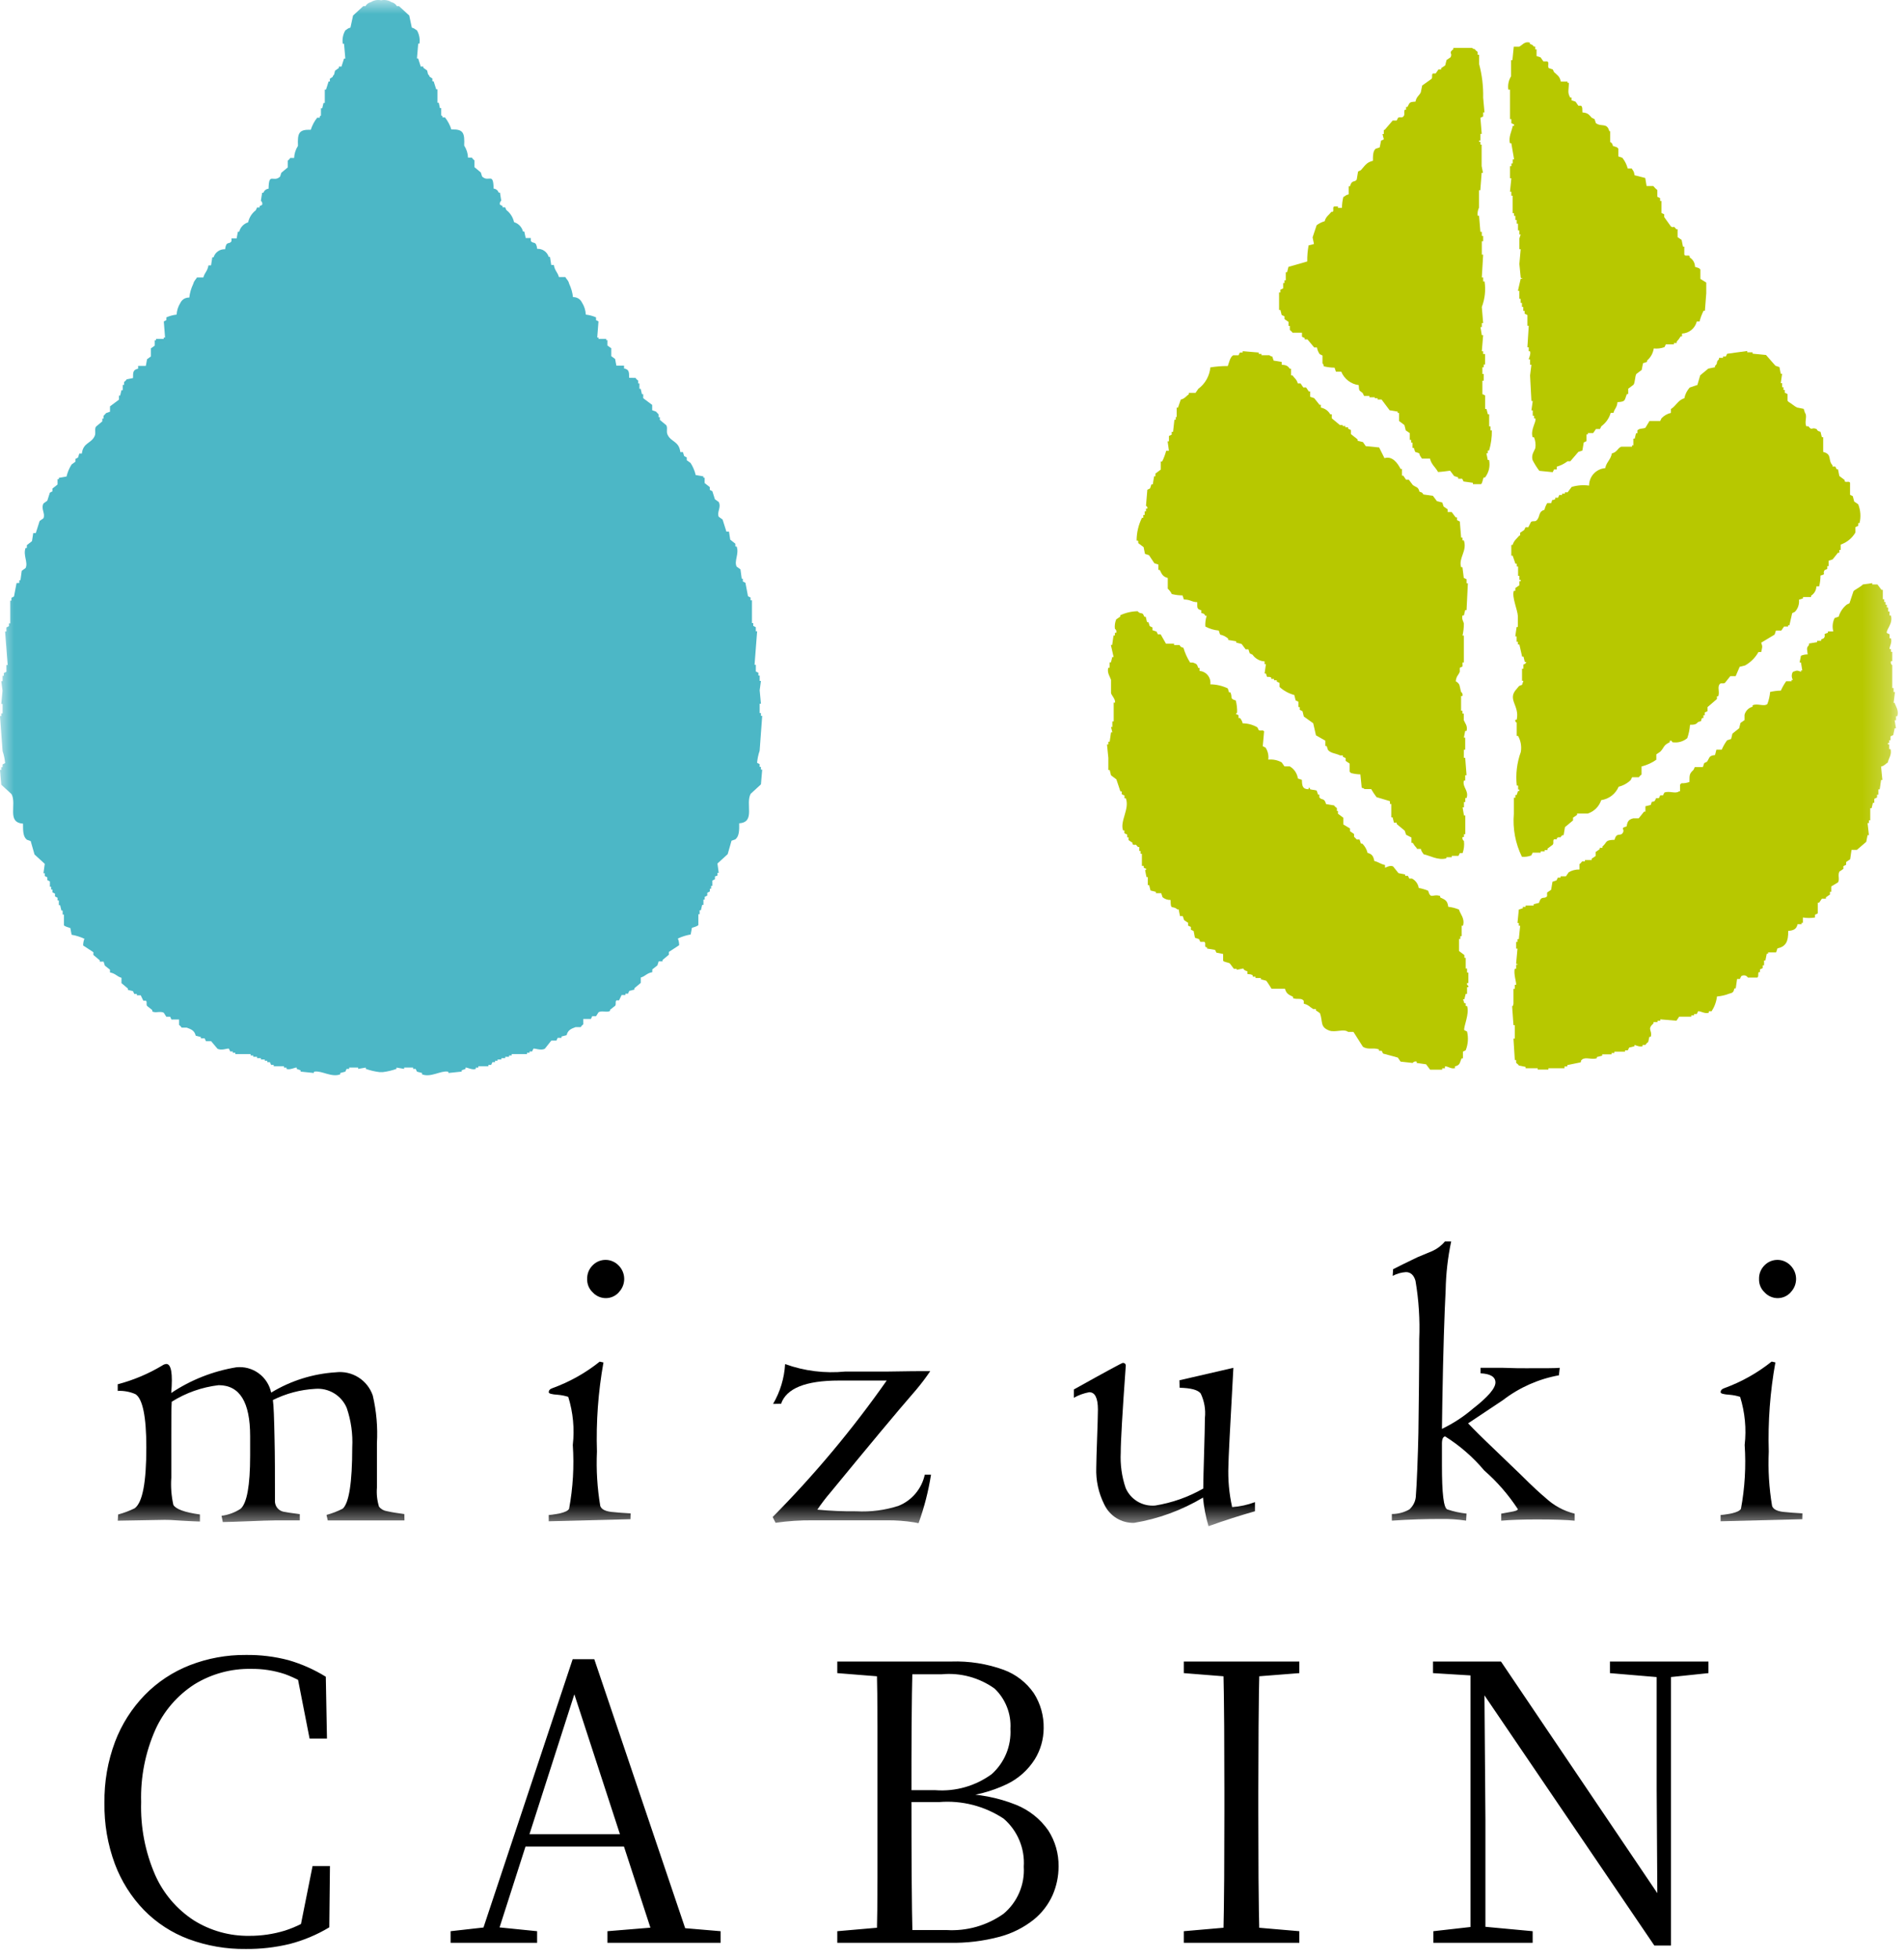
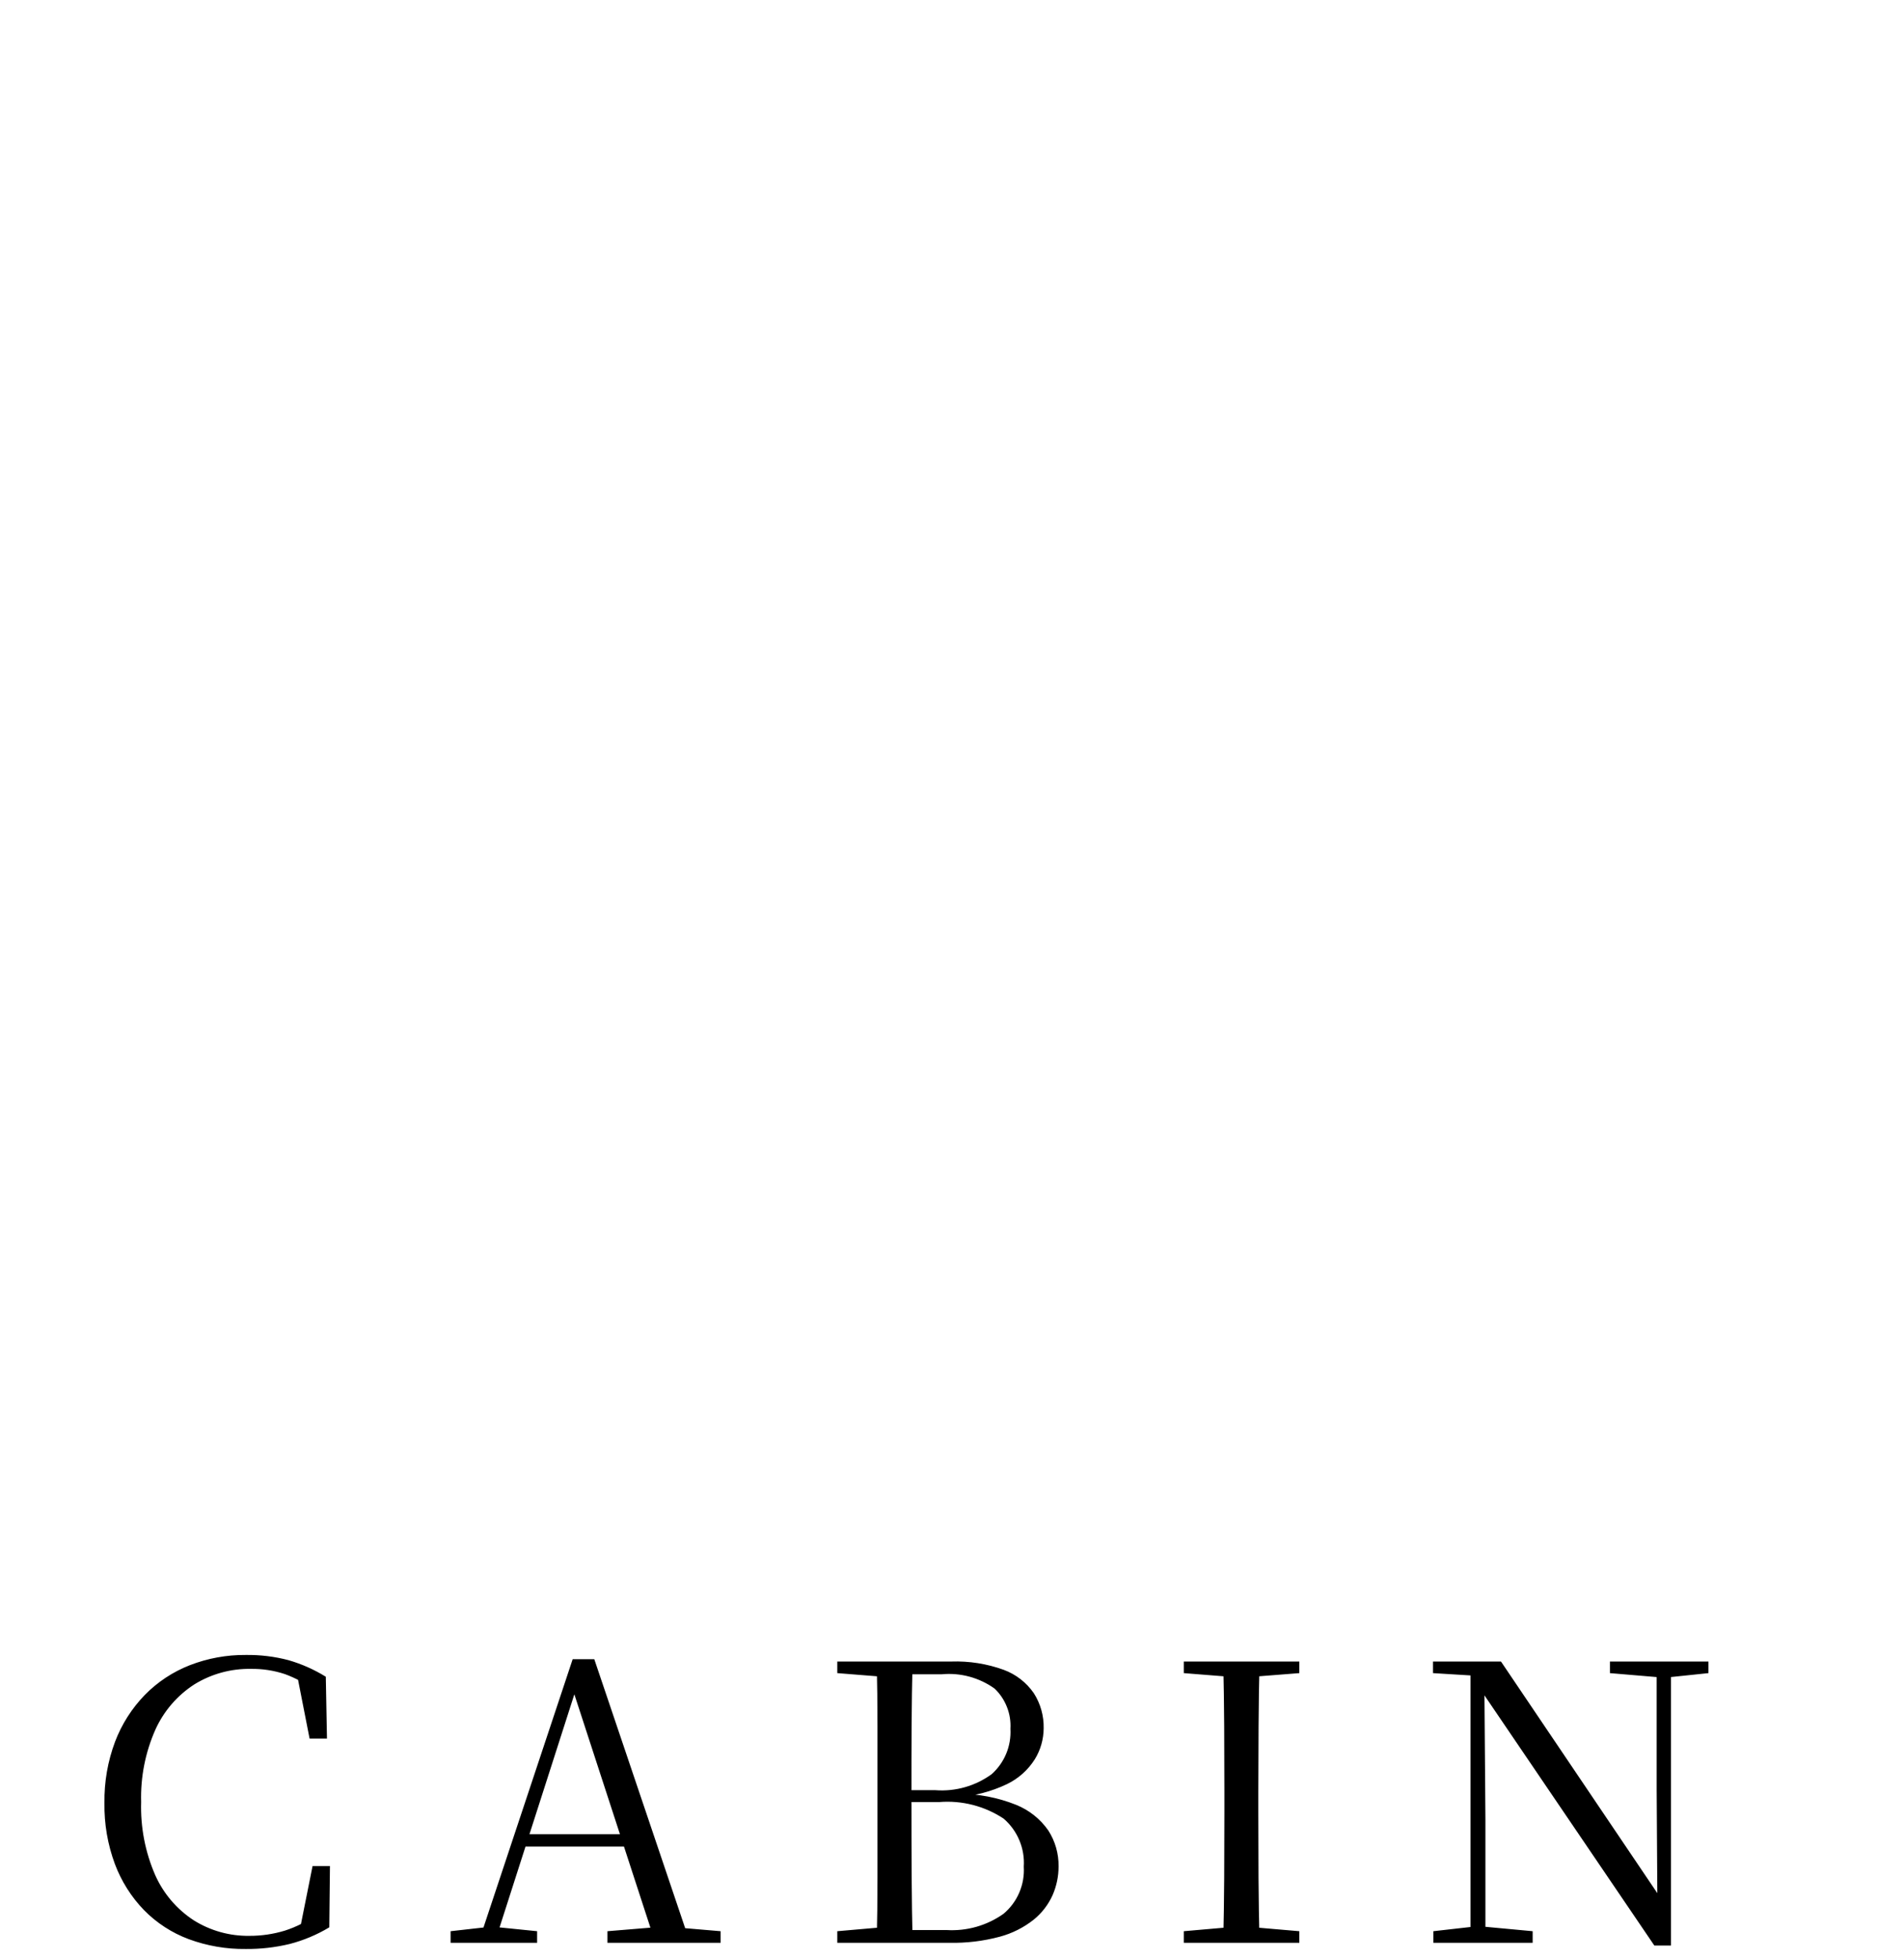
<svg xmlns="http://www.w3.org/2000/svg" width="69" height="71" viewBox="0 0 69 71" fill="none">
  <mask id="mask0_4_258" style="mask-type:luminance" maskUnits="userSpaceOnUse" x="0" y="0" width="69" height="56">
-     <path d="M68.739 0H0V55.306H68.739V0Z" fill="white" />
-   </mask>
+     </mask>
  <g mask="url(#mask0_4_258)">
    <path fill-rule="evenodd" clip-rule="evenodd" d="M27.575 27.79H27.529V27.69L27.436 27.641C27.45 27.492 27.481 27.346 27.529 27.204C27.56 26.783 27.591 26.361 27.622 25.94H27.576V25.84H27.53V25.5H27.576C27.561 25.338 27.545 25.176 27.53 25.014L27.576 24.674H27.53V24.48H27.484V24.38L27.391 24.332V24.089H27.345C27.376 23.684 27.407 23.279 27.438 22.874H27.39V22.728L27.297 22.679V22.579H27.251V21.753H27.2V21.653L27.107 21.605L27.014 21.119L26.921 21.071V20.971H26.88C26.865 20.857 26.849 20.744 26.834 20.631L26.695 20.531C26.595 20.331 26.795 20.063 26.695 19.802H26.649V19.702L26.464 19.556L26.418 19.264H26.325L26.186 18.826L26.047 18.726C25.971 18.552 26.147 18.391 26.047 18.191L25.908 18.091L25.815 17.799L25.722 17.751V17.651L25.536 17.505V17.311H25.49V17.262L25.212 17.214C25.175 17.058 25.112 16.91 25.026 16.776L24.887 16.676V16.576L24.794 16.527L24.748 16.381H24.655C24.608 15.981 24.315 16.021 24.191 15.749C24.136 15.627 24.205 15.506 24.145 15.409L23.913 15.215V15.115H23.867V15.015L23.774 14.915L23.635 14.866V14.672L23.31 14.429V14.283H23.264L23.218 14.088H23.172V13.894H23.126V13.794C23.113 13.771 23.061 13.753 23.033 13.694L22.8 13.69C22.8 13.462 22.791 13.39 22.615 13.35V13.25H22.337C22.322 13.169 22.306 13.088 22.291 13.007L22.152 12.907V12.62L22.013 12.52V12.325H21.967V12.28H21.689V12.231H21.643C21.658 12.036 21.674 11.842 21.689 11.648L21.6 11.6V11.5C21.482 11.448 21.357 11.415 21.229 11.4C21.222 11.244 21.174 11.093 21.09 10.962C21.061 10.901 21.015 10.85 20.957 10.815C20.899 10.781 20.832 10.764 20.765 10.768C20.746 10.6 20.699 10.435 20.626 10.282C20.591 10.145 20.543 10.142 20.487 10.039H20.255C20.207 9.858 20.109 9.822 20.07 9.601H19.977C19.962 9.504 19.946 9.406 19.931 9.309H19.885C19.858 9.221 19.803 9.144 19.727 9.091C19.651 9.038 19.56 9.012 19.468 9.017C19.424 8.691 19.317 8.865 19.236 8.725V8.625H19.051L19 8.39H18.954C18.934 8.31 18.893 8.237 18.836 8.177C18.779 8.118 18.708 8.074 18.629 8.05C18.591 7.876 18.493 7.72 18.351 7.612L18.305 7.512H18.212V7.467L18.119 7.418C18.11 7.392 18.11 7.364 18.119 7.338C18.127 7.311 18.143 7.288 18.165 7.272C18.15 7.175 18.134 7.077 18.119 6.98H18.073C18.059 6.941 18.035 6.906 18.002 6.88C17.969 6.854 17.93 6.838 17.888 6.834C17.879 6.218 17.713 6.627 17.471 6.396L17.425 6.25L17.193 6.056V5.813C17.157 5.784 17.126 5.751 17.1 5.713H16.961C16.956 5.557 16.907 5.406 16.822 5.275C16.841 4.819 16.798 4.675 16.358 4.692C16.307 4.533 16.229 4.385 16.126 4.254H16.033V4.209L15.989 4.179V3.917H15.943L15.9 3.723H15.854V3.237H15.808L15.715 2.945H15.669V2.845L15.569 2.779C15.562 2.749 15.546 2.721 15.523 2.7H15.514L15.479 2.554L15.34 2.454V2.41H15.247L15.154 2.118H15.11C15.125 1.94 15.141 1.762 15.156 1.583H15.2C15.226 1.416 15.194 1.246 15.11 1.1C15.026 1.054 15.037 1.033 14.924 1C14.893 0.854 14.862 0.708 14.831 0.562L14.46 0.222H14.383C14.362 0.185 14.333 0.153 14.298 0.128C14.264 0.103 14.225 0.085 14.183 0.076C14.129 0.041 14.068 0.018 14.005 0.007C13.941 -0.004 13.876 -0.003 13.813 0.011C13.686 -0.017 13.553 0.006 13.444 0.076C13.402 0.085 13.363 0.103 13.329 0.128C13.294 0.153 13.265 0.185 13.244 0.222H13.166L12.795 0.562L12.7 1C12.588 1.03 12.6 1.051 12.515 1.1C12.429 1.246 12.396 1.418 12.422 1.586H12.468C12.483 1.764 12.499 1.942 12.514 2.121H12.468L12.375 2.413H12.28V2.462L12.141 2.562L12.106 2.708H12.1C12.077 2.729 12.061 2.757 12.054 2.787L11.954 2.853V2.953H11.908L11.815 3.245H11.77V3.731H11.723L11.677 3.925H11.631V4.186L11.587 4.216V4.265H11.494C11.391 4.396 11.313 4.544 11.262 4.703C10.823 4.686 10.78 4.83 10.798 5.286C10.713 5.417 10.665 5.568 10.659 5.724H10.52C10.494 5.762 10.463 5.795 10.427 5.824V6.067L10.195 6.261L10.15 6.4C9.908 6.631 9.742 6.222 9.733 6.838C9.691 6.842 9.651 6.858 9.618 6.884C9.585 6.91 9.561 6.944 9.547 6.984H9.5C9.485 7.081 9.469 7.179 9.454 7.276C9.476 7.292 9.492 7.315 9.501 7.342C9.509 7.368 9.509 7.396 9.5 7.422L9.407 7.471V7.519H9.316L9.27 7.619C9.128 7.727 9.03 7.883 8.992 8.057C8.913 8.081 8.842 8.125 8.786 8.185C8.729 8.244 8.688 8.317 8.668 8.397H8.621L8.575 8.64H8.389V8.74C8.308 8.879 8.201 8.706 8.157 9.032C8.065 9.027 7.974 9.053 7.898 9.106C7.822 9.159 7.767 9.236 7.74 9.324H7.694C7.678 9.424 7.664 9.518 7.648 9.616H7.555C7.516 9.837 7.418 9.873 7.369 10.054H7.138C7.081 10.154 7.038 10.16 6.999 10.297C6.926 10.45 6.879 10.614 6.86 10.783C6.793 10.78 6.726 10.796 6.668 10.831C6.611 10.865 6.565 10.916 6.536 10.977C6.456 11.104 6.409 11.25 6.4 11.4C6.272 11.415 6.147 11.448 6.029 11.5V11.6L5.936 11.649C5.951 11.844 5.967 12.038 5.982 12.232H5.933V12.281H5.654V12.329H5.608V12.524L5.469 12.624V12.916L5.33 13.016C5.315 13.097 5.299 13.178 5.284 13.259H5.006V13.359C4.83 13.401 4.817 13.471 4.821 13.699L4.589 13.747C4.561 13.803 4.509 13.822 4.496 13.847V13.947H4.449V14.141H4.4C4.384 14.206 4.369 14.271 4.354 14.336H4.311V14.482L3.986 14.725V14.919L3.847 14.968L3.754 15.068V15.168H3.708V15.268L3.476 15.462C3.416 15.562 3.485 15.681 3.43 15.802C3.306 16.074 3.013 16.034 2.966 16.434H2.874L2.828 16.58L2.735 16.629V16.729L2.596 16.829C2.51 16.963 2.447 17.112 2.411 17.267L2.133 17.315V17.364H2.085V17.558L1.9 17.704V17.804L1.807 17.852L1.714 18.144L1.575 18.244C1.475 18.444 1.651 18.605 1.575 18.779L1.436 18.879L1.297 19.317H1.205L1.159 19.609L0.973 19.755V19.855H0.927C0.827 20.116 1.027 20.383 0.927 20.584L0.788 20.684C0.773 20.797 0.757 20.911 0.742 21.024H0.7V21.124L0.6 21.129C0.569 21.291 0.538 21.453 0.507 21.615L0.414 21.663V21.763H0.371V22.589H0.324V22.689L0.231 22.738V22.884H0.185C0.216 23.289 0.247 23.694 0.278 24.099H0.232V24.342L0.139 24.39V24.49H0.093V24.684H0.046C0.061 24.798 0.077 24.911 0.092 25.024C0.077 25.186 0.061 25.348 0.046 25.51H0.093V25.85H0.046V25.95H0C0.031 26.371 0.062 26.793 0.093 27.214C0.141 27.356 0.172 27.502 0.186 27.651L0.093 27.7V27.8H0.046V27.9H0C0.015 28.078 0.031 28.256 0.046 28.435L0.417 28.775C0.617 29.139 0.231 29.808 0.834 29.845C0.834 30.11 0.834 30.316 0.973 30.428L1.112 30.477L1.251 30.963L1.622 31.303L1.575 31.643H1.622V31.743L1.715 31.791V31.891L1.808 31.94V32.134H1.854V32.234H1.9V32.334L1.993 32.383V32.483L2.086 32.531V32.631H2.133V32.8H2.179L2.225 32.994H2.271V33.14H2.317V33.529C2.338 33.566 2.488 33.612 2.549 33.629L2.595 33.872C2.755 33.9 2.912 33.949 3.059 34.018C3.028 34.095 3.012 34.178 3.013 34.261L3.384 34.504V34.604L3.615 34.798V34.846H3.754L3.8 34.992L3.985 35.138V35.238C4.196 35.279 4.23 35.382 4.402 35.432V35.626L4.634 35.82V35.869L4.82 35.917L4.866 36.017H4.959V36.066H5.1L5.193 36.26H5.285C5.344 36.313 5.285 36.378 5.331 36.454L5.517 36.6V36.648C5.628 36.723 5.795 36.628 5.934 36.697L6.027 36.843H6.166L6.212 36.943H6.49V37.138C6.527 37.165 6.559 37.199 6.583 37.238H6.768C6.926 37.298 7.047 37.338 7.093 37.53L7.278 37.578V37.627H7.417L7.463 37.727H7.649L7.879 38C8.021 38.083 8.24 37.98 8.296 38L8.342 38.1H8.435V38.149H8.528V38.197H9.084V38.246H9.177V38.294H9.316V38.343H9.455V38.392H9.594V38.44H9.687V38.489H9.78L9.826 38.589H9.919V38.637H10.29V38.686H10.383V38.734C10.515 38.782 10.704 38.668 10.754 38.686V38.734L10.893 38.783V38.831L11.357 38.88C11.42 38.862 11.338 38.841 11.403 38.831C11.666 38.793 12.014 39.05 12.33 38.931V38.882L12.515 38.833L12.561 38.733H12.654V38.685H12.979V38.733L13.257 38.685V38.733C13.416 38.789 13.58 38.828 13.747 38.849H13.755H13.813H13.871H13.879C14.046 38.828 14.21 38.789 14.368 38.733V38.685L14.646 38.733V38.685H14.971V38.733H15.064L15.11 38.833L15.295 38.882V38.931C15.611 39.053 15.959 38.795 16.222 38.831C16.287 38.841 16.205 38.862 16.268 38.88L16.732 38.831V38.783L16.871 38.734V38.686C16.921 38.669 17.11 38.786 17.242 38.734V38.686H17.335V38.637H17.7V38.589H17.8L17.846 38.489H17.939V38.44H18.032V38.392H18.171V38.343H18.31V38.294H18.449V38.246H18.542V38.197H19.098V38.149H19.191V38.1H19.284L19.33 38C19.386 37.98 19.606 38.083 19.747 38L19.979 37.708H20.164L20.21 37.608H20.349V37.559L20.534 37.511C20.58 37.322 20.7 37.28 20.858 37.219H21.044C21.068 37.18 21.1 37.146 21.137 37.119V36.924H21.415L21.461 36.824H21.6L21.693 36.678C21.832 36.609 21.999 36.704 22.11 36.629V36.59L22.295 36.444C22.339 36.368 22.283 36.303 22.341 36.25H22.434L22.527 36.056H22.666V36.007H22.759L22.805 35.907L22.99 35.859V35.81L23.222 35.616V35.422C23.394 35.372 23.429 35.268 23.639 35.228V35.128L23.824 34.982L23.87 34.836H24.009V34.788L24.241 34.594V34.494L24.612 34.251C24.613 34.168 24.597 34.085 24.566 34.008C24.713 33.939 24.869 33.89 25.03 33.862C25.045 33.781 25.061 33.7 25.076 33.619C25.137 33.605 25.287 33.559 25.308 33.519V33.13H25.354V32.984H25.4L25.446 32.79H25.492V32.6H25.538V32.5L25.631 32.452V32.352L25.724 32.303V32.203H25.77V32.103H25.816V31.909L25.909 31.86V31.76L26 31.728V31.628H26.046L26 31.291L26.371 30.951L26.51 30.465L26.649 30.416C26.786 30.304 26.793 30.098 26.788 29.833C27.388 29.796 27.004 29.127 27.205 28.763L27.576 28.423C27.591 28.245 27.607 28.067 27.622 27.888H27.576L27.575 27.79Z" fill="#4CB7C6" />
    <path fill-rule="evenodd" clip-rule="evenodd" d="M54.721 3.247V4.317H54.77V4.463L54.87 4.512V4.561H54.821C54.791 4.736 54.658 4.975 54.721 5.193H54.77C54.802 5.388 54.835 5.582 54.87 5.776H54.821V5.922H54.773V6.022H54.721V6.46H54.77C54.753 6.622 54.737 6.784 54.721 6.946H54.77V7.092H54.818V7.724H54.867V7.824H54.915V7.97H54.964V8.106H55.012V8.349H55.061V8.495H55.109L55.061 8.641V9.03H55.109L55.061 9.565L55.109 10.051C55.124 10.118 55.17 10.032 55.158 10.099H55.109L55.009 10.537H55.058V10.829H55.106V10.975H55.155V11.121H55.203V11.267H55.252V11.367L55.352 11.416V11.806H55.401C55.384 12.065 55.368 12.325 55.352 12.584H55.401V12.73H55.449C55.484 12.844 55.396 12.995 55.401 13.022H55.449V13.217H55.498C55.481 13.346 55.465 13.476 55.449 13.606C55.465 13.914 55.481 14.222 55.498 14.53H55.546L55.498 14.87H55.546V15.064H55.595V15.164H55.643C55.68 15.297 55.452 15.579 55.543 15.845H55.592C55.643 15.968 55.659 16.102 55.64 16.234C55.61 16.334 55.48 16.478 55.54 16.672C55.61 16.808 55.691 16.939 55.783 17.061L56.269 17.11L56.318 17.01H56.418V16.91C56.559 16.87 56.691 16.803 56.807 16.715H56.907L57.199 16.375L57.345 16.326C57.361 16.229 57.377 16.131 57.394 16.034L57.494 15.985V15.742H57.542V15.693H57.736L57.836 15.547H57.982L58.031 15.447C58.195 15.327 58.315 15.156 58.371 14.961H58.471C58.516 14.792 58.597 14.779 58.617 14.572C58.926 14.557 58.865 14.502 58.957 14.28H59.005V14.086L59.2 13.94C59.256 13.853 59.249 13.635 59.3 13.551L59.494 13.405L59.542 13.162L59.688 13.114V13.065C59.819 12.953 59.906 12.798 59.931 12.627C60.063 12.641 60.196 12.625 60.32 12.579L60.369 12.479H60.661V12.431H60.761V12.382C60.817 12.323 60.866 12.258 60.907 12.188H60.956V12.088C61.08 12.082 61.199 12.036 61.296 11.957C61.392 11.878 61.46 11.771 61.491 11.65H61.591C61.625 11.515 61.674 11.385 61.737 11.261H61.785C61.801 11.05 61.817 10.84 61.834 10.629V10.24L61.621 10.106V9.766L61.572 9.718L61.426 9.669C61.426 9.6 61.408 9.533 61.374 9.473C61.34 9.414 61.291 9.364 61.232 9.329V9.276C61.161 9.231 61.079 9.297 61.038 9.227V8.936H60.99C60.973 8.855 60.957 8.774 60.941 8.693L60.795 8.593V8.306H60.747C60.614 8.134 60.684 8.291 60.553 8.206L60.31 7.866V7.766L60.21 7.718V7.28H60.161V7.18L60.061 7.131V6.888C60.007 6.845 59.958 6.796 59.915 6.742H59.672C59.656 6.645 59.64 6.547 59.623 6.45L59.234 6.35C59.215 6.193 59.19 6.208 59.134 6.107H58.988C58.951 5.965 58.885 5.833 58.794 5.718L58.648 5.669V5.387L58.599 5.338L58.453 5.29C58.42 5.151 58.365 5.166 58.353 5.144V4.755H58.321C58.236 4.43 58.039 4.613 57.835 4.463L57.786 4.317L57.686 4.268C57.577 4.157 57.56 4.092 57.346 4.074C57.337 3.965 57.357 3.884 57.298 3.831H57.198L57.098 3.685L56.952 3.636V3.536H56.903C56.796 3.342 56.852 3.282 56.855 3.001H56.806V2.956H56.563C56.52 2.756 56.437 2.728 56.32 2.616L56.271 2.516L56.125 2.467C56.07 2.378 56.155 2.282 56.076 2.224H55.93L55.83 2.078L55.684 2.03V1.789H55.635V1.689H55.587C55.498 1.589 55.572 1.653 55.441 1.589V1.546C55.25 1.48 55.148 1.658 55.052 1.692H54.858C54.841 1.854 54.825 2.016 54.809 2.178H54.761V2.762C54.672 2.907 54.636 3.079 54.661 3.248L54.721 3.247Z" fill="#B7C800" />
    <path fill-rule="evenodd" clip-rule="evenodd" d="M46.449 11.415L46.549 11.464V11.564L46.695 11.664V11.81H46.743V11.956C46.781 11.985 46.815 12.018 46.843 12.056H47.183V12.202L47.283 12.25V12.299H47.383L47.626 12.591H47.726C47.74 12.679 47.774 12.762 47.826 12.834L47.926 12.882V13.174C47.926 13.174 47.957 13.166 47.975 13.274C48.102 13.306 48.233 13.322 48.364 13.323L48.413 13.469H48.607C48.66 13.599 48.746 13.712 48.858 13.797C48.968 13.883 49.1 13.937 49.239 13.955C49.252 14.2 49.26 14.13 49.385 14.247L49.434 14.347H49.628V14.396H49.822V14.429H49.922V14.478H50.068L50.36 14.867L50.652 14.916V14.964H50.701V15.256L50.895 15.402C50.911 15.469 50.927 15.533 50.944 15.596L51.09 15.696V15.939H51.139V16.039H51.187V16.229H51.236L51.284 16.375L51.43 16.424C51.46 16.542 51.481 16.531 51.53 16.618H51.822C51.873 16.84 52.022 16.929 52.114 17.104C52.206 17.104 52.551 17.056 52.551 17.056L52.697 17.25L52.843 17.298V17.347H52.989L53.038 17.447L53.378 17.495V17.544H53.67C53.723 17.514 53.734 17.36 53.77 17.301H53.818C53.886 17.212 53.934 17.11 53.96 17.001C53.985 16.892 53.986 16.779 53.964 16.669H53.916L53.867 16.426H53.916V16.326H53.964C54.034 16.089 54.068 15.844 54.064 15.597H54.016V15.451H53.967V15.013H53.919L53.87 14.819H53.821V14.329L53.721 14.281V13.795H53.77V13.552H53.721V13.309H53.77V13.209H53.818V12.829H53.749V12.729H53.7C53.717 12.534 53.733 12.34 53.749 12.145H53.7L53.652 11.853H53.7V11.707H53.749C53.733 11.512 53.717 11.318 53.7 11.124C53.813 10.83 53.847 10.511 53.8 10.2H53.749V10.054H53.7C53.717 9.779 53.733 9.503 53.749 9.228H53.7V8.742H53.749V8.548H53.7V8.402H53.649C53.633 8.207 53.617 8.013 53.6 7.818H53.549C53.537 7.718 53.554 7.617 53.597 7.526V6.894H53.646L53.694 6.262H53.743L53.694 6.019V5.24H53.649V5.14H53.6V5.095H53.649V4.852H53.697L53.649 4.269L53.749 4.22V4.074H53.797L53.749 3.539C53.758 3.129 53.709 2.719 53.603 2.323V1.983H53.549V1.883C53.537 1.862 53.48 1.84 53.449 1.783C53.349 1.754 53.407 1.79 53.349 1.735H52.668V1.783C52.468 1.941 52.656 1.907 52.568 2.075L52.422 2.175L52.374 2.369L52.228 2.469V2.517H52.128L52.028 2.663H51.928C51.866 2.714 51.928 2.787 51.879 2.857L51.539 3.1L51.49 3.343C51.43 3.472 51.334 3.495 51.296 3.683C51.052 3.697 51.096 3.72 51.004 3.877H50.955V3.977H50.907C50.862 4.082 50.926 4.151 50.858 4.22C50.79 4.289 50.745 4.22 50.664 4.269L50.615 4.369H50.469L50.177 4.709H50.149V4.855H50.1L50.149 5.049L50.049 5.098L50 5.341L49.854 5.389C49.754 5.473 49.754 5.642 49.754 5.827C49.519 5.876 49.454 6.022 49.316 6.167L49.216 6.215L49.167 6.507C49.093 6.622 48.987 6.502 48.924 6.75H48.875V7.042C48.757 7.072 48.768 7.094 48.681 7.142C48.649 7.269 48.633 7.4 48.632 7.531H48.486V7.482H48.349C48.279 7.522 48.349 7.606 48.3 7.676H48.249C48.16 7.791 48.044 7.854 48.006 8.016C47.901 8.046 47.801 8.096 47.714 8.162L47.568 8.6L47.617 8.843L47.423 8.892C47.387 9.084 47.371 9.28 47.374 9.475L46.693 9.67L46.644 9.864H46.596V10.156H46.549V10.256H46.501V10.45L46.401 10.499V10.599H46.353V11.231H46.401L46.45 11.425" fill="#B7C800" />
    <path fill-rule="evenodd" clip-rule="evenodd" d="M41.25 19.632V19.681L41.444 19.827L41.493 20.07L41.639 20.118L41.833 20.41L41.979 20.458V20.652H42.028C42.109 20.808 42.134 20.893 42.32 20.944V21.333C42.38 21.388 42.43 21.454 42.466 21.527C42.593 21.558 42.724 21.575 42.855 21.576L42.903 21.722C43.175 21.733 43.142 21.805 43.389 21.822C43.389 22.022 43.369 22.071 43.535 22.114V22.214C43.65 22.245 43.626 22.227 43.681 22.314H43.73C43.689 22.439 43.672 22.571 43.681 22.703C43.831 22.784 43.997 22.834 44.167 22.849L44.216 22.995C44.324 23.018 44.425 23.069 44.508 23.141V23.189L44.8 23.238V23.286L44.995 23.335L45.141 23.529H45.241L45.29 23.675L45.39 23.723C45.44 23.794 45.505 23.853 45.581 23.895C45.657 23.938 45.741 23.962 45.828 23.966V24.066H45.876L45.828 24.406H45.876C45.941 24.627 45.908 24.472 46.07 24.552V24.601H46.17V24.65H46.27V24.698L46.37 24.747V24.893C46.523 25.032 46.706 25.132 46.905 25.185L46.953 25.38L47.053 25.428V25.622H47.102V25.722L47.202 25.771L47.25 25.965L47.59 26.208L47.69 26.646L48.03 26.84V27.034H48.078L48.127 27.18C48.238 27.301 48.415 27.299 48.565 27.374H48.665V27.422L48.765 27.471V27.571L48.911 27.671V27.963L48.959 28.012C49.07 28.042 49.184 28.058 49.299 28.06C49.315 28.222 49.331 28.384 49.348 28.546C49.448 28.566 49.441 28.593 49.448 28.594H49.691C49.749 28.695 49.814 28.793 49.885 28.886L50.371 29.032V29.132H50.419V29.618H50.468L50.516 29.812H50.616V29.86L50.908 30.103L50.956 30.249L51.15 30.349V30.543H51.199C51.239 30.613 51.288 30.679 51.345 30.737V30.762H51.491C51.521 30.88 51.543 30.869 51.591 30.956C51.811 31 52.118 31.189 52.418 31.102V31.062H52.612V31.013H52.855L52.904 30.913H53.004C53.054 30.773 53.071 30.623 53.053 30.475C53.029 30.46 53.012 30.437 53.003 30.411C52.994 30.384 52.994 30.355 53.004 30.329H53.053V30.229H53.101V29.548H53.053C53.036 29.451 53.02 29.353 53.004 29.256H53.053V29.062H53.101V28.916H53.15C53.236 28.636 52.988 28.532 53.05 28.284H53.098V28.092H53.147C53.13 27.881 53.114 27.671 53.098 27.46H53.05V27.168H53.098V26.73H53.05L53.098 26.487H53.147C53.199 26.307 53.08 26.187 53.047 26.098V25.855H52.998V25.755H52.949V25.22H52.998C53.007 25.194 53.007 25.165 52.998 25.139C52.989 25.113 52.972 25.09 52.949 25.074C52.884 24.85 52.927 24.789 52.755 24.685C52.78 24.492 52.842 24.485 52.901 24.345V24.199L53.001 24.15V24.004H53.05V23.032H53.001C53.034 22.888 53.05 22.741 53.05 22.594C53.04 22.53 52.959 22.426 53.001 22.302H53.05L53.098 22.108H53.147L53.195 21.136H53.147V20.99L53.047 20.942C53.03 20.812 53.014 20.682 52.998 20.553H52.949C52.849 20.208 53.18 19.968 53.049 19.581H53V19.481H52.951L52.903 18.898L52.803 18.849V18.749H52.754L52.608 18.555H52.462V18.455L52.316 18.355L52.268 18.209L52.074 18.161L51.928 17.967L51.588 17.918C51.548 17.899 51.588 17.853 51.442 17.818C51.39 17.63 51.333 17.672 51.199 17.575L51.053 17.381H50.953L50.853 17.235H50.805V16.992H50.756C50.644 16.769 50.445 16.512 50.173 16.603L49.979 16.214L49.493 16.166L49.393 16.02L49.199 15.972V15.923L48.956 15.729V15.583L48.856 15.535V15.486H48.756V15.438H48.656V15.402H48.556L48.264 15.159V15.013H48.208C48.172 14.95 48.123 14.896 48.065 14.854C48.006 14.812 47.939 14.784 47.868 14.77V14.67H47.82L47.626 14.427L47.48 14.379V14.185H47.431L47.331 14.039H47.231L47.131 13.893H47.031C46.991 13.744 46.914 13.71 46.837 13.601H46.788V13.362H46.74C46.673 13.257 46.613 13.228 46.448 13.216V13.116L46.156 13.067L46.108 12.921C46.015 12.902 46.008 12.872 46.008 12.872H45.716V12.824H45.616V12.775L45.032 12.726V12.775H44.932L44.883 12.875H44.689C44.582 12.933 44.539 13.14 44.495 13.264C44.283 13.262 44.072 13.279 43.863 13.313C43.848 13.466 43.802 13.614 43.727 13.748C43.651 13.883 43.548 13.999 43.425 14.091L43.325 14.237H43.082V14.286C42.974 14.363 42.94 14.442 42.79 14.48L42.69 14.772H42.642V15.112H42.608V15.212H42.56C42.543 15.358 42.527 15.504 42.511 15.65H42.462V15.75L42.362 15.798V15.993H42.314L42.362 16.333H42.262C42.227 16.468 42.178 16.598 42.116 16.722H42.067V17.014L41.873 17.16V17.26H41.824L41.776 17.552H41.727L41.679 17.698L41.579 17.747C41.563 17.942 41.547 18.136 41.53 18.33C41.53 18.341 41.598 18.346 41.579 18.43H41.53V18.53H41.482V18.662H41.433V18.762H41.385C41.257 19.019 41.191 19.301 41.19 19.588H41.239L41.25 19.632Z" fill="#B7C800" />
    <path fill-rule="evenodd" clip-rule="evenodd" d="M61.525 13.944L61.233 14.044C61.135 14.154 61.068 14.289 61.039 14.433C60.809 14.495 60.739 14.712 60.553 14.822V14.962C60.423 14.992 60.305 15.06 60.213 15.156L60.165 15.256H59.776L59.63 15.499C59.56 15.544 59.404 15.51 59.338 15.599V15.699H59.289L59.241 15.894H59.192V16.137H59.144V16.186H58.755C58.612 16.241 58.608 16.386 58.415 16.429C58.363 16.675 58.221 16.734 58.172 16.964C58.013 16.976 57.864 17.048 57.756 17.165C57.648 17.282 57.587 17.436 57.588 17.596C57.376 17.567 57.161 17.583 56.956 17.645L56.81 17.839H56.71V17.888H56.61V17.936H56.51L56.462 18.036H56.362V18.085C56.23 18.168 56.272 18.039 56.216 18.231H56.07C56.024 18.306 55.991 18.388 55.97 18.474C55.729 18.545 55.83 18.727 55.678 18.863C55.623 18.913 55.554 18.863 55.484 18.912L55.384 19.106H55.284L55.235 19.206L55.089 19.306V19.406H55.061C54.969 19.516 54.861 19.588 54.818 19.746H54.769V20.135H54.818L54.918 20.427H54.966V20.527H55.015V20.867H55.061V21.013H55.11V21.062H55.061V21.208L54.915 21.308V21.408H54.861C54.778 21.629 54.997 22.094 55.007 22.332V22.721H54.961L54.913 23.061H54.961V23.255H55.01V23.355H55.061L55.161 23.793H55.21L55.258 23.987H55.307C55.298 24.071 55.22 24.061 55.207 24.087V24.233H55.158V24.671H55.207L55.158 24.817C55.019 24.855 55.042 24.879 54.964 24.963C54.601 25.349 55.081 25.557 54.964 26.081H54.916C54.9 26.181 54.964 26.181 54.964 26.181V26.667H55.013C55.113 26.844 55.148 27.05 55.113 27.25C54.972 27.639 54.922 28.055 54.967 28.466H55.016V28.612H55.061V28.661H55.013L54.964 28.807H54.916V28.907H54.861V29.49C54.816 30.026 54.916 30.563 55.153 31.046C55.269 31.057 55.385 31.04 55.493 30.998L55.542 30.898H55.834V30.849H55.98V30.801H56.08V30.752L56.274 30.606C56.32 30.531 56.258 30.462 56.322 30.412H56.422V30.364C56.582 30.283 56.474 30.43 56.616 30.264H56.665C56.681 30.164 56.697 30.069 56.714 29.972L57.006 29.729V29.629L57.152 29.529V29.48H57.541C57.654 29.443 57.757 29.379 57.842 29.295C57.926 29.21 57.99 29.107 58.027 28.994C58.165 28.974 58.296 28.919 58.407 28.834C58.517 28.749 58.604 28.637 58.659 28.508C58.824 28.468 58.976 28.384 59.097 28.265L59.146 28.165H59.389C59.417 28.126 59.45 28.093 59.489 28.065V27.773C59.681 27.727 59.863 27.644 60.024 27.53V27.336L60.17 27.236C60.322 27.074 60.27 27.01 60.51 26.896V26.848C60.6 26.817 60.579 26.876 60.61 26.896C60.704 26.911 60.801 26.906 60.893 26.881C60.985 26.855 61.071 26.811 61.145 26.75C61.2 26.593 61.234 26.43 61.245 26.264C61.405 26.264 61.464 26.252 61.537 26.164C61.727 26.107 61.6 26.152 61.683 26.018H61.731V25.918H61.78V25.818L61.88 25.769V25.623L62.22 25.331V25.231H62.268C62.329 25.076 62.231 24.907 62.317 24.793C62.366 24.728 62.436 24.793 62.511 24.745L62.705 24.502H62.899L63.045 24.162L63.239 24.114C63.443 24 63.611 23.832 63.725 23.628H63.825C63.858 23.457 63.887 23.451 63.825 23.288L64.311 22.996L64.359 22.85H64.553L64.653 22.704H64.799V22.656H64.848C64.88 22.51 64.913 22.364 64.948 22.218L65.048 22.169C65.103 22.111 65.144 22.042 65.169 21.966C65.194 21.89 65.203 21.81 65.194 21.731L65.34 21.683V21.634H65.632V21.586C65.69 21.55 65.738 21.5 65.772 21.44C65.805 21.381 65.824 21.314 65.826 21.246H65.926C65.957 21.119 65.973 20.988 65.974 20.857C66.206 20.789 66.031 20.816 66.12 20.662L66.22 20.614V20.514H66.268V20.32L66.414 20.271L66.608 20.028H66.657V19.928H66.705V19.734C66.93 19.657 67.12 19.502 67.24 19.296V19.102L67.34 19.054V18.954H67.389C67.444 18.727 67.427 18.489 67.34 18.273L67.194 18.173L67.145 17.979L67.045 17.93V17.492C67.005 17.422 66.921 17.492 66.851 17.444V17.395L66.657 17.249C66.64 17.168 66.624 17.087 66.608 17.006H66.56L66.511 16.906H66.411V16.862C66.228 16.669 66.411 16.462 66.071 16.376V15.841H66.023L65.974 15.647C65.831 15.613 65.859 15.564 65.828 15.547C65.644 15.465 65.674 15.626 65.536 15.447H65.461C65.382 15.297 65.507 15.074 65.412 14.961L65.364 14.815L65.121 14.766C65.027 14.722 64.921 14.619 64.829 14.572L64.78 14.523V14.28L64.68 14.231V14.131H64.632V14.031H64.583V13.885H64.534C64.551 13.772 64.567 13.658 64.583 13.545H64.534L64.486 13.302L64.34 13.253L64 12.864L63.514 12.816V12.767H63.32V12.719L62.591 12.819L62.542 12.919H62.442V12.967H62.296V13.016C62.158 13.145 62.284 13.14 62.15 13.259V13.308L61.907 13.357L61.615 13.6L61.515 13.94" fill="#B7C800" />
    <path fill-rule="evenodd" clip-rule="evenodd" d="M68.624 25.467C68.64 25.338 68.656 25.208 68.673 25.078H68.624V24.932H68.575V24.106C68.552 24.09 68.535 24.067 68.527 24.041C68.518 24.015 68.518 23.986 68.527 23.96H68.575V23.62H68.527V23.52H68.478C68.462 23.448 68.578 23.281 68.527 23.131H68.478V22.985L68.378 22.937C68.345 22.816 68.614 22.593 68.524 22.305H68.475V22.159H68.427V22.013H68.378V21.913H68.33V21.813H68.281V21.713H68.233V21.373H68.184L68.038 21.179H67.85V21.13L67.51 21.179C67.442 21.259 67.21 21.371 67.17 21.422L67.024 21.86L66.924 21.909C66.785 22.022 66.683 22.174 66.632 22.346L66.486 22.395C66.411 22.546 66.394 22.719 66.438 22.881H66.244V22.93C66.012 23.002 66.195 22.977 66.098 23.124L65.998 23.173V23.221H65.85V23.27L65.558 23.318V23.373C65.443 23.488 65.497 23.542 65.509 23.713C65.426 23.712 65.343 23.729 65.266 23.761L65.217 24.004H65.266L65.314 24.296H65.266V24.345C65.123 24.281 65.113 24.297 64.974 24.345C64.947 24.389 64.933 24.439 64.933 24.491C64.933 24.543 64.947 24.593 64.974 24.637H64.925V24.685H64.731C64.655 24.792 64.59 24.906 64.537 25.025C64.406 25.028 64.276 25.045 64.148 25.074C64.136 25.224 64.102 25.372 64.048 25.512C63.927 25.618 63.672 25.473 63.513 25.56V25.609C63.443 25.627 63.379 25.664 63.327 25.715C63.276 25.767 63.239 25.831 63.221 25.901V26.095L63.075 26.195L63.026 26.389L62.783 26.583L62.735 26.778L62.589 26.826C62.511 26.931 62.446 27.045 62.395 27.166H62.201L62.152 27.36C61.917 27.387 61.964 27.455 61.86 27.603L61.76 27.651L61.711 27.797H61.419L61.371 27.897C61.234 28.03 61.222 28.057 61.225 28.335C61.132 28.371 61.033 28.387 60.933 28.383L60.884 28.432V28.673H60.85C60.727 28.779 60.486 28.645 60.315 28.721L60.266 28.821H60.166L60.118 28.921H60.018L59.969 29.021C59.855 29.103 59.882 28.969 59.823 29.167L59.629 29.216V29.41H59.581L59.386 29.653H59.192C59.03 29.694 58.977 29.753 58.949 29.945C58.677 30.025 58.911 30.027 58.803 30.188C58.718 30.315 58.583 30.145 58.511 30.431C58.15 30.443 58.261 30.507 58.073 30.674V30.722H57.973V30.771L57.827 30.871V31.017L57.681 31.117V31.165H57.438V31.214H57.338C57.317 31.227 57.294 31.282 57.238 31.314V31.508C57.101 31.504 56.967 31.538 56.849 31.608L56.749 31.754H56.555V31.802H56.455L56.407 31.902L56.261 31.951C56.245 32.048 56.229 32.146 56.212 32.243L56.066 32.343V32.473C55.974 32.603 55.852 32.428 55.774 32.716L55.579 32.765V32.813H55.287V32.862H55.187V32.911L55.041 32.959L54.993 33.445H55.041V33.545H55.09C55.074 33.707 55.058 33.869 55.041 34.031H54.993V34.131H54.944V34.374H54.993C54.977 34.552 54.961 34.73 54.944 34.909C54.963 34.975 55.004 34.89 54.993 34.957H54.944V35.103H54.896C54.842 35.276 54.96 35.61 54.944 35.686H54.896V35.832H54.847V36.367C54.839 36.461 54.799 36.467 54.799 36.467L54.847 37.148H54.896V37.634H54.847C54.864 37.893 54.88 38.153 54.896 38.412H54.944V38.512C54.956 38.532 55.013 38.557 55.044 38.612L55.287 38.66V38.709H55.725V38.757H56.114V38.709H56.698V38.643H56.798V38.595L57.284 38.495C57.313 38.395 57.277 38.453 57.333 38.395C57.454 38.288 57.69 38.411 57.868 38.346V38.303L58.062 38.255V38.206H58.402V38.158H58.502V38.109H58.891V38.061H58.991L59.04 37.961L59.234 37.912V37.864C59.247 37.864 59.424 37.951 59.526 37.912V37.864H59.626C59.649 37.85 59.666 37.796 59.726 37.764C59.753 37.695 59.744 37.658 59.775 37.57H59.823C59.893 37.331 59.67 37.306 59.923 37.084V37.035H60.069V36.987H60.169V36.938L60.753 36.987L60.853 36.841H61.291V36.793H61.391V36.744H61.491L61.539 36.644C61.603 36.623 61.807 36.758 61.928 36.693V36.644H62.028C62.133 36.483 62.2 36.3 62.222 36.109C62.372 36.097 62.52 36.063 62.66 36.009C62.8 35.974 62.821 35.957 62.854 35.815H62.902C62.919 35.702 62.935 35.588 62.951 35.475H63.051L63.1 35.375C63.119 35.361 63.14 35.352 63.163 35.347C63.186 35.342 63.209 35.342 63.232 35.346C63.255 35.351 63.277 35.36 63.296 35.374C63.315 35.387 63.331 35.404 63.343 35.424H63.683C63.741 35.391 63.702 35.288 63.732 35.229H63.78V35.129L63.88 35.081V34.981H63.929V34.803H63.977L64.026 34.56H64.074V34.511H64.366L64.414 34.365C64.714 34.305 64.814 34.117 64.803 33.733C65.003 33.717 65.103 33.667 65.143 33.49H65.289V33.441H65.337V33.247C65.482 33.271 65.63 33.271 65.775 33.247V33.147L65.875 33.099V32.71H65.924L66.024 32.564H66.17V32.515L66.316 32.415V32.315H66.365V32.121L66.608 31.975C66.678 31.869 66.592 31.718 66.657 31.586L66.803 31.486V31.386L66.903 31.337V31.237L67.049 31.137L67.098 30.797H67.292L67.632 30.505L67.68 30.262H67.729L67.68 29.825H67.729V29.725H67.777V29.288H67.826L67.874 29.093H67.923V28.947L68.023 28.898V28.798H68.072V28.604H68.12C68.136 28.491 68.152 28.377 68.169 28.264H68.217L68.169 27.778C68.306 27.742 68.309 27.691 68.412 27.632C68.441 27.483 68.564 27.347 68.512 27.146H68.464V26.973H68.415V26.924H68.464V26.824H68.512V26.683L68.612 26.635C68.629 26.554 68.645 26.473 68.661 26.392H68.71C68.693 26.295 68.677 26.197 68.661 26.1H68.71V25.953H68.758C68.824 25.742 68.69 25.574 68.658 25.467" fill="#B7C800" />
    <path fill-rule="evenodd" clip-rule="evenodd" d="M52.725 38.692V38.643C52.925 38.591 52.89 38.517 52.968 38.351H53.016V38.108L53.116 38.059C53.203 37.843 53.22 37.605 53.165 37.378L53.065 37.33C53.027 37.221 53.265 36.73 53.165 36.455H53.116V36.355H53.068L53.019 36.209H53.068L53.116 36.015H53.165V35.772H53.213V35.723C53.194 35.716 53.178 35.702 53.169 35.683C53.16 35.664 53.158 35.643 53.165 35.623H53.213V35.243H53.165V35.097H53.116V34.708H53.068V34.608L52.874 34.462V34.024H52.922V33.924H52.971V33.543H53.019C53.093 33.276 52.919 33.129 52.873 32.959C52.749 32.907 52.618 32.874 52.484 32.859C52.452 32.622 52.369 32.606 52.192 32.519V32.47C51.924 32.37 51.855 32.613 51.754 32.276C51.644 32.231 51.531 32.198 51.414 32.176C51.403 32.104 51.375 32.036 51.333 31.977C51.29 31.919 51.235 31.87 51.171 31.836H51.071L51.022 31.736H50.922V31.687L50.679 31.639L50.485 31.396C50.38 31.346 50.242 31.426 50.193 31.445V31.345C50.024 31.309 49.956 31.235 49.804 31.199C49.771 31.031 49.726 30.947 49.561 30.907C49.529 30.778 49.462 30.66 49.367 30.567H49.318L49.27 30.421H49.17L49.07 30.321V30.221L48.924 30.121V30.021L48.681 29.875V29.632L48.487 29.486V29.386H48.448V29.286C48.431 29.259 48.382 29.247 48.348 29.186L48.056 29.137C47.986 28.888 47.904 29.017 47.813 28.894V28.794H47.765L47.716 28.648C47.63 28.617 47.579 28.63 47.473 28.599V28.551H47.424V28.599C47.21 28.599 47.183 28.485 47.181 28.259L47.035 28.21C47.022 28.12 46.989 28.034 46.939 27.958C46.888 27.882 46.821 27.819 46.743 27.772H46.548L46.448 27.626C46.3 27.543 46.13 27.509 45.962 27.526C45.982 27.373 45.947 27.218 45.862 27.089L45.762 27.04L45.81 26.505C45.771 26.435 45.688 26.499 45.616 26.457L45.568 26.357C45.406 26.262 45.221 26.212 45.033 26.211C45.018 26.138 44.984 26.071 44.933 26.017H44.884V25.917L44.784 25.868L44.833 25.82C44.837 25.672 44.82 25.525 44.784 25.382C44.549 25.317 44.674 25.275 44.59 25.09H44.541L44.493 24.944C44.295 24.85 44.08 24.8 43.861 24.798C43.869 24.74 43.865 24.682 43.85 24.625C43.834 24.569 43.808 24.517 43.771 24.471C43.735 24.426 43.69 24.388 43.638 24.361C43.587 24.333 43.53 24.317 43.472 24.312V24.203H43.424C43.377 24.055 43.366 24.061 43.23 24.009H43.13C43.024 23.843 42.943 23.663 42.887 23.474C42.743 23.439 42.777 23.393 42.741 23.374H42.547V23.326H42.255L42.061 22.986H41.961L41.912 22.886L41.766 22.837V22.737L41.666 22.689L41.617 22.543H41.568L41.52 22.349H41.471L41.423 22.249C41.346 22.194 41.311 22.249 41.229 22.149C41.01 22.153 40.795 22.202 40.597 22.295V22.344L40.451 22.444C40.406 22.551 40.39 22.669 40.403 22.784C40.426 22.799 40.444 22.822 40.452 22.849C40.461 22.875 40.461 22.904 40.451 22.93H40.403V23.03H40.354C40.338 23.144 40.322 23.257 40.305 23.37H40.257L40.357 23.808H40.308L40.26 24.002H40.211V24.196H40.163C40.112 24.376 40.23 24.531 40.263 24.634V25.12C40.292 25.21 40.426 25.336 40.409 25.46H40.36V26.143H40.311V26.343H40.263L40.311 26.537H40.263C40.247 26.65 40.231 26.764 40.214 26.877H40.166V26.977H40.117C40.133 27.139 40.149 27.301 40.166 27.463V27.901H40.214L40.263 28.095L40.457 28.241L40.603 28.679H40.651V28.779L40.751 28.827V28.927H40.8C40.945 29.314 40.576 29.756 40.7 30.094H40.748V30.194L40.848 30.242V30.342H40.897V30.442L41.043 30.542V30.591C41.179 30.674 41.099 30.52 41.237 30.691H41.285V30.837H41.334V30.937H41.382V31.375H41.448V31.443L41.548 31.491L41.499 31.54L41.548 31.783H41.596V32.075H41.645L41.694 32.269L41.888 32.317V32.366H42.082L42.13 32.512C42.212 32.58 42.316 32.615 42.422 32.612C42.422 33.012 42.484 32.792 42.665 32.952H42.714L42.762 33.195H42.862L42.911 33.341L43.057 33.441V33.541L43.157 33.589V33.689L43.257 33.738L43.305 33.981L43.451 34.029L43.499 34.129H43.645C43.711 34.175 43.645 34.255 43.694 34.323H43.742V34.372L44.034 34.421L44.083 34.521L44.326 34.569V34.812C44.356 34.867 44.517 34.873 44.569 34.912L44.715 35.106H44.815V35.143L45.058 35.094C45.058 35.094 45.07 35.166 45.204 35.194V35.294C45.314 35.307 45.331 35.299 45.399 35.343V35.391H45.499V35.44H45.693V35.488L45.887 35.537C45.905 35.55 46.064 35.798 46.081 35.829H46.567C46.617 36.013 46.703 36.043 46.859 36.121V36.17C47.012 36.232 47.169 36.144 47.248 36.27V36.37C47.419 36.409 47.468 36.493 47.588 36.564H47.688V36.613L47.834 36.713C47.949 37.032 47.826 37.213 48.174 37.345C48.386 37.423 48.705 37.268 48.855 37.393H49.049L49.389 37.928C49.577 38.056 49.77 37.949 49.972 38.028V38.077H50.072L50.121 38.177L50.656 38.323L50.756 38.469L51.194 38.518C51.209 38.495 51.232 38.477 51.259 38.469C51.285 38.46 51.314 38.46 51.34 38.469V38.518L51.68 38.566L51.826 38.761H52.264V38.712H52.364V38.643C52.458 38.622 52.613 38.77 52.753 38.692" fill="#B7C800" />
    <path d="M14.658 55.096H11.878L11.833 54.896C12.036 54.841 12.232 54.765 12.419 54.67C12.645 54.47 12.765 53.738 12.765 52.446C12.79 51.962 12.722 51.477 12.565 51.018C12.472 50.797 12.311 50.611 12.106 50.487C11.9 50.363 11.661 50.307 11.422 50.327C10.889 50.356 10.367 50.494 9.889 50.733C9.919 50.933 9.934 51.394 9.949 52.133C9.964 52.719 9.964 53.471 9.964 54.372C9.958 54.464 9.985 54.556 10.04 54.63C10.095 54.704 10.174 54.757 10.264 54.778C10.324 54.793 10.61 54.838 10.864 54.868V55.094H9.953C9.743 55.094 9.427 55.109 9.021 55.124C8.585 55.139 8.269 55.154 8.074 55.154L8.029 54.928C8.276 54.896 8.512 54.809 8.72 54.673C8.945 54.473 9.065 53.846 9.065 52.749V52.042C9.065 50.81 8.69 50.194 7.923 50.194C7.319 50.265 6.738 50.47 6.223 50.794C6.208 51.019 6.208 51.41 6.208 51.994V53.542C6.184 53.875 6.21 54.209 6.283 54.534C6.373 54.684 6.689 54.804 7.245 54.88V55.135C7.125 55.135 6.914 55.12 6.598 55.105C6.163 55.075 6.117 55.075 5.967 55.075L4.267 55.105L4.282 54.88C4.489 54.825 4.69 54.749 4.882 54.654C5.168 54.443 5.303 53.707 5.303 52.445C5.303 51.333 5.168 50.687 4.912 50.521C4.709 50.431 4.488 50.39 4.266 50.401V50.161C4.831 50.013 5.373 49.785 5.874 49.485C5.918 49.453 5.97 49.432 6.025 49.425C6.205 49.425 6.265 49.771 6.205 50.477C6.916 50.002 7.72 49.685 8.564 49.546C8.851 49.516 9.138 49.592 9.372 49.762C9.605 49.931 9.767 50.181 9.827 50.463C10.537 50.032 11.342 49.779 12.171 49.727C12.457 49.693 12.745 49.758 12.989 49.911C13.232 50.064 13.416 50.296 13.509 50.568C13.642 51.134 13.693 51.716 13.66 52.296V53.904C13.641 54.137 13.666 54.372 13.735 54.595C13.805 54.685 13.908 54.744 14.021 54.76C14.221 54.805 14.427 54.835 14.652 54.865L14.658 55.096Z" fill="black" />
    <path d="M22.847 55.051L19.886 55.126V54.9C20.066 54.885 20.201 54.855 20.292 54.84C20.472 54.795 20.578 54.749 20.623 54.675C20.765 53.912 20.81 53.134 20.758 52.36C20.825 51.774 20.768 51.18 20.593 50.617C20.471 50.578 20.345 50.553 20.217 50.542C19.992 50.527 19.887 50.497 19.887 50.452C19.887 50.377 19.932 50.332 20.022 50.301C20.641 50.077 21.219 49.752 21.733 49.341L21.869 49.371C21.678 50.437 21.599 51.519 21.633 52.601C21.604 53.26 21.644 53.92 21.753 54.57C21.798 54.703 21.965 54.779 22.253 54.796C22.388 54.811 22.584 54.826 22.853 54.841L22.847 55.051ZM22.426 46.83C22.367 46.895 22.295 46.947 22.215 46.984C22.135 47.02 22.048 47.039 21.96 47.04C21.87 47.041 21.78 47.022 21.697 46.986C21.614 46.95 21.54 46.897 21.479 46.83C21.413 46.769 21.362 46.694 21.327 46.611C21.293 46.528 21.276 46.439 21.279 46.349C21.276 46.256 21.292 46.164 21.326 46.078C21.361 45.992 21.413 45.914 21.479 45.849C21.541 45.786 21.615 45.736 21.697 45.702C21.779 45.669 21.867 45.652 21.956 45.654C22.044 45.655 22.132 45.674 22.212 45.711C22.293 45.747 22.366 45.799 22.426 45.864C22.551 45.993 22.621 46.165 22.621 46.345C22.621 46.525 22.551 46.697 22.426 46.826" fill="black" />
-     <path d="M28.016 50.873C28.273 50.433 28.423 49.939 28.452 49.43C29.149 49.681 29.894 49.773 30.631 49.7H32.164C32.87 49.685 33.381 49.685 33.712 49.685C33.554 49.919 33.383 50.145 33.201 50.361C32.494 51.173 31.472 52.405 30.101 54.074C29.928 54.275 29.768 54.485 29.62 54.705C30.09 54.75 30.561 54.77 31.033 54.765C31.552 54.793 32.072 54.725 32.566 54.565C32.804 54.468 33.014 54.315 33.179 54.119C33.344 53.922 33.459 53.689 33.513 53.438H33.739C33.645 54.037 33.494 54.626 33.288 55.196L33.137 55.166C32.804 55.112 32.467 55.087 32.13 55.091H29.459C29.006 55.086 28.554 55.116 28.106 55.181L28.001 54.971C29.515 53.442 30.898 51.788 32.134 50.026H30.406C29.188 50.026 28.497 50.312 28.306 50.868L28.016 50.873Z" fill="black" />
-     <path d="M42.743 50.016L44.697 49.565C44.577 51.714 44.517 52.901 44.517 53.112C44.497 53.616 44.542 54.12 44.652 54.612C44.935 54.593 45.214 54.532 45.479 54.432V54.763C44.953 54.913 44.379 55.094 43.796 55.304C43.696 54.966 43.629 54.618 43.596 54.267C42.828 54.727 41.979 55.038 41.096 55.184C40.869 55.189 40.646 55.128 40.453 55.008C40.261 54.887 40.108 54.713 40.014 54.507C39.809 54.097 39.711 53.642 39.728 53.184C39.728 52.959 39.743 52.598 39.758 52.132C39.773 51.666 39.788 51.305 39.788 51.08C39.788 50.659 39.683 50.449 39.473 50.449C39.278 50.485 39.09 50.553 38.917 50.649V50.349C40.074 49.703 40.66 49.387 40.69 49.387C40.765 49.387 40.81 49.432 40.795 49.522C40.674 51.205 40.614 52.242 40.615 52.633C40.592 53.071 40.653 53.51 40.795 53.925C40.885 54.129 41.036 54.299 41.227 54.412C41.419 54.525 41.641 54.575 41.862 54.556C42.475 54.457 43.066 54.248 43.605 53.94C43.605 53.669 43.62 53.249 43.635 52.677C43.65 52.105 43.665 51.67 43.665 51.384C43.698 51.08 43.645 50.773 43.514 50.497C43.414 50.362 43.153 50.297 42.748 50.287L42.743 50.016Z" fill="black" />
-     <path d="M53.654 49.565H54.48C54.856 49.58 55.126 49.58 55.306 49.58C55.997 49.58 56.406 49.58 56.524 49.565L56.494 49.836C55.755 49.97 55.06 50.278 54.465 50.736L53.203 51.577C53.248 51.622 53.458 51.848 53.864 52.238L55.112 53.438C55.548 53.874 55.848 54.144 56.012 54.279C56.308 54.556 56.67 54.753 57.064 54.85V55.105C56.779 55.075 56.327 55.06 55.697 55.06C55.171 55.06 54.735 55.075 54.404 55.105V54.85C54.509 54.835 54.63 54.805 54.735 54.79C54.915 54.76 55.005 54.73 55.005 54.685C54.666 54.165 54.256 53.694 53.788 53.285C53.384 52.804 52.907 52.388 52.375 52.053C52.3 52.053 52.255 52.143 52.255 52.308V53.09C52.255 54.112 52.315 54.653 52.455 54.698C52.679 54.773 52.911 54.823 53.146 54.848L53.131 55.103C52.823 55.057 52.511 55.036 52.199 55.043C51.688 55.043 51.099 55.058 50.44 55.103V54.863C50.661 54.864 50.879 54.807 51.072 54.698C51.147 54.633 51.207 54.552 51.249 54.461C51.29 54.37 51.312 54.272 51.312 54.172C51.342 53.856 51.387 52.684 51.402 51.932C51.417 50.88 51.432 49.572 51.432 48.532C51.461 47.823 51.416 47.113 51.297 46.413C51.237 46.202 51.117 46.097 50.951 46.097C50.783 46.107 50.619 46.154 50.47 46.233L50.485 45.992C50.685 45.887 50.966 45.752 51.372 45.556C51.657 45.435 51.838 45.36 51.913 45.331C52.088 45.251 52.242 45.133 52.364 44.985H52.59C52.468 45.563 52.401 46.152 52.39 46.743C52.345 47.615 52.3 48.952 52.27 50.771L52.255 51.778C52.661 51.583 53.04 51.336 53.382 51.042C53.923 50.621 54.194 50.306 54.194 50.095C54.194 49.895 54.014 49.78 53.653 49.764L53.654 49.565Z" fill="black" />
-     <path d="M65.315 55.051L62.354 55.126V54.9C62.534 54.885 62.669 54.855 62.76 54.84C62.94 54.795 63.046 54.749 63.091 54.675C63.233 53.912 63.278 53.134 63.226 52.36C63.293 51.774 63.236 51.18 63.061 50.617C62.939 50.578 62.813 50.553 62.685 50.542C62.46 50.527 62.355 50.497 62.355 50.452C62.355 50.377 62.4 50.332 62.49 50.301C63.11 50.076 63.688 49.751 64.203 49.339L64.339 49.369C64.147 50.435 64.066 51.518 64.099 52.6C64.07 53.259 64.11 53.919 64.219 54.569C64.264 54.702 64.431 54.778 64.719 54.795C64.854 54.81 65.05 54.825 65.319 54.84L65.315 55.051ZM64.894 46.83C64.835 46.895 64.763 46.947 64.683 46.984C64.603 47.02 64.516 47.039 64.428 47.04C64.338 47.041 64.248 47.022 64.165 46.986C64.082 46.95 64.008 46.897 63.947 46.83C63.882 46.769 63.83 46.694 63.795 46.611C63.761 46.528 63.744 46.439 63.747 46.349C63.744 46.256 63.76 46.164 63.794 46.078C63.829 45.992 63.881 45.914 63.947 45.849C64.009 45.786 64.083 45.736 64.165 45.702C64.247 45.669 64.335 45.652 64.424 45.654C64.512 45.655 64.6 45.674 64.68 45.711C64.761 45.747 64.834 45.799 64.894 45.864C65.019 45.993 65.089 46.165 65.089 46.345C65.089 46.525 65.019 46.697 64.894 46.826" fill="black" />
  </g>
  <path d="M8.909 70.624C8.202 70.633 7.5 70.512 6.837 70.267C6.228 70.04 5.676 69.681 5.22 69.217C4.756 68.738 4.397 68.168 4.163 67.544C3.901 66.836 3.773 66.086 3.785 65.332C3.774 64.575 3.904 63.822 4.17 63.113C4.41 62.481 4.777 61.904 5.248 61.419C5.709 60.948 6.265 60.581 6.879 60.341C7.526 60.09 8.215 59.964 8.909 59.97C9.431 59.963 9.951 60.026 10.456 60.159C10.932 60.297 11.386 60.498 11.807 60.759L11.849 62.999H11.219L10.743 60.572L11.457 60.81V61.286C11.113 61.023 10.73 60.812 10.323 60.663C9.926 60.532 9.509 60.468 9.091 60.474C8.37 60.462 7.661 60.656 7.047 61.034C6.428 61.432 5.937 62.001 5.633 62.672C5.266 63.498 5.089 64.396 5.115 65.3C5.087 66.21 5.262 67.115 5.626 67.95C5.925 68.62 6.411 69.189 7.026 69.588C7.628 69.964 8.325 70.158 9.035 70.148C9.471 70.15 9.906 70.086 10.323 69.959C10.755 69.821 11.161 69.61 11.523 69.336V69.8L10.851 70L11.327 67.62H11.957L11.933 69.84C11.487 70.108 11.005 70.311 10.501 70.442C9.98 70.568 9.445 70.629 8.909 70.624ZM16.329 70.4V69.98L17.701 69.826H17.939L19.465 69.98V70.4H16.329ZM17.337 70.4L20.753 60.124H21.537L25.009 70.4H23.749L20.669 60.95H20.949L20.893 61.15L17.925 70.4H17.337ZM18.849 66.914L18.905 66.466H23.161L23.217 66.914H18.849ZM22.013 70.4V69.98L23.889 69.826H24.295L26.115 69.98V70.4H22.013ZM30.343 70.4V69.98L32.275 69.812H32.429V70.4H30.343ZM31.771 70.4C31.79 69.616 31.799 68.827 31.799 68.034V62.546C31.799 61.762 31.79 60.983 31.771 60.208H33.071C33.052 60.983 33.041 61.762 33.036 62.546C33.031 63.33 33.03 64.137 33.031 64.968V65.234C33.031 66.223 33.033 67.136 33.038 67.971C33.043 68.806 33.054 69.616 33.073 70.4H31.771ZM32.429 70.4V69.938H34.301C35.036 69.983 35.765 69.776 36.366 69.35C36.614 69.143 36.81 68.88 36.937 68.584C37.065 68.287 37.121 67.964 37.101 67.642C37.123 67.315 37.068 66.987 36.941 66.685C36.814 66.382 36.619 66.114 36.37 65.9C35.682 65.445 34.861 65.234 34.039 65.3H32.429V64.87H33.901C34.627 64.924 35.35 64.719 35.938 64.289C36.168 64.084 36.348 63.829 36.466 63.544C36.583 63.259 36.635 62.952 36.617 62.644C36.633 62.374 36.59 62.104 36.49 61.853C36.391 61.601 36.239 61.374 36.043 61.188C35.487 60.79 34.806 60.606 34.125 60.67H32.429V60.208H34.473C35.12 60.186 35.765 60.288 36.373 60.508C36.816 60.671 37.197 60.967 37.465 61.355C37.708 61.735 37.832 62.178 37.822 62.629C37.819 63.025 37.709 63.413 37.501 63.75C37.256 64.138 36.907 64.45 36.493 64.65C35.92 64.923 35.3 65.084 34.666 65.126L34.736 65C35.45 64.999 36.158 65.135 36.822 65.4C37.294 65.59 37.701 65.913 37.991 66.331C38.24 66.719 38.369 67.171 38.362 67.631C38.363 67.99 38.289 68.345 38.145 68.674C37.989 69.02 37.754 69.325 37.459 69.563C37.097 69.85 36.68 70.059 36.234 70.179C35.637 70.339 35.019 70.414 34.401 70.4H32.429ZM30.343 60.628V60.208H32.429V60.782H32.275L30.343 60.628ZM42.901 70.4V69.98L44.833 69.812H45.127L47.087 69.98V70.4H42.901ZM44.329 70.4C44.348 69.616 44.359 68.832 44.364 68.048C44.369 67.264 44.371 66.475 44.371 65.682V64.926C44.371 64.133 44.369 63.342 44.364 62.553C44.359 61.764 44.348 60.983 44.329 60.208H45.645C45.626 60.983 45.615 61.764 45.61 62.553C45.605 63.342 45.602 64.133 45.601 64.926V65.682C45.601 66.475 45.603 67.264 45.608 68.048C45.613 68.832 45.625 69.616 45.645 70.4H44.329ZM42.901 60.628V60.208H47.087V60.628L45.127 60.782H44.833L42.901 60.628ZM51.945 70.4V69.98L53.429 69.812H53.737L55.543 69.98V70.4H51.945ZM53.289 70.4V60.53H53.789L53.831 65.93V70.4H53.289ZM58.343 60.628V60.208H61.913V60.628L60.443 60.782H60.163L58.343 60.628ZM59.953 70.5L53.667 61.244L53.639 61.23L53.301 60.712L51.931 60.628V60.208H54.395L60.301 68.958L60.063 69.042L60.037 64.87V60.208H60.555V70.5H59.953Z" fill="black" />
</svg>